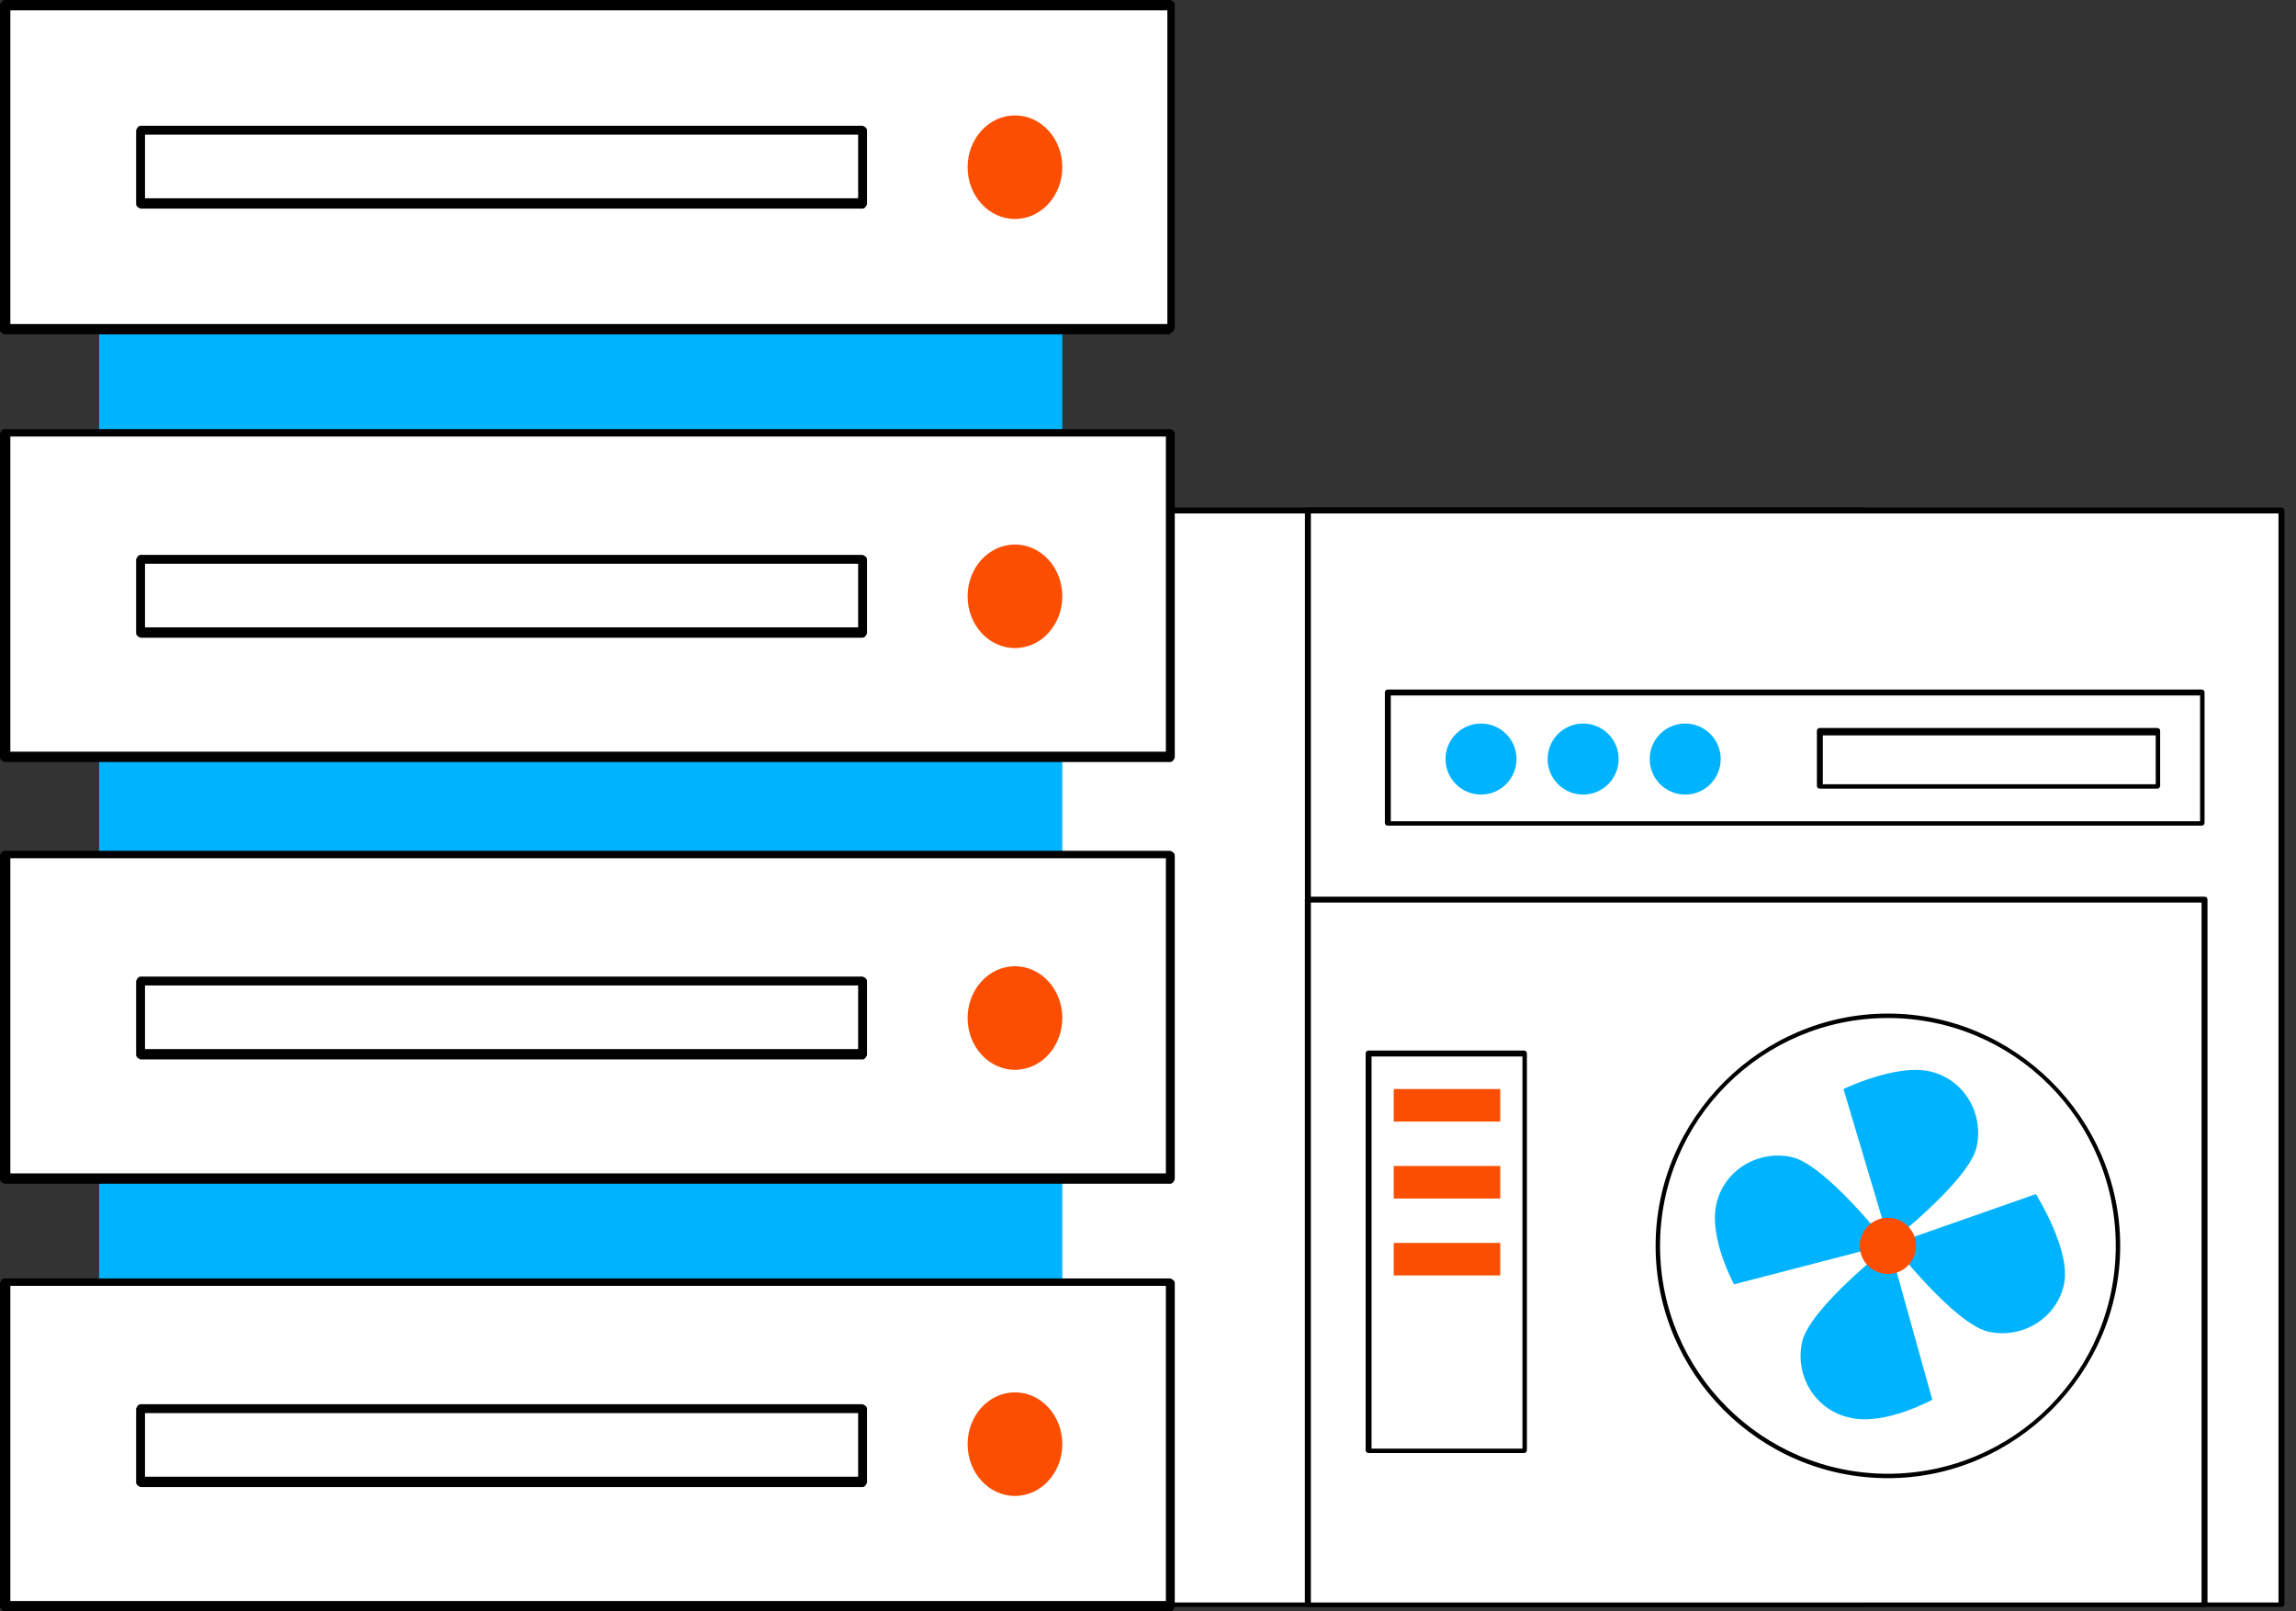
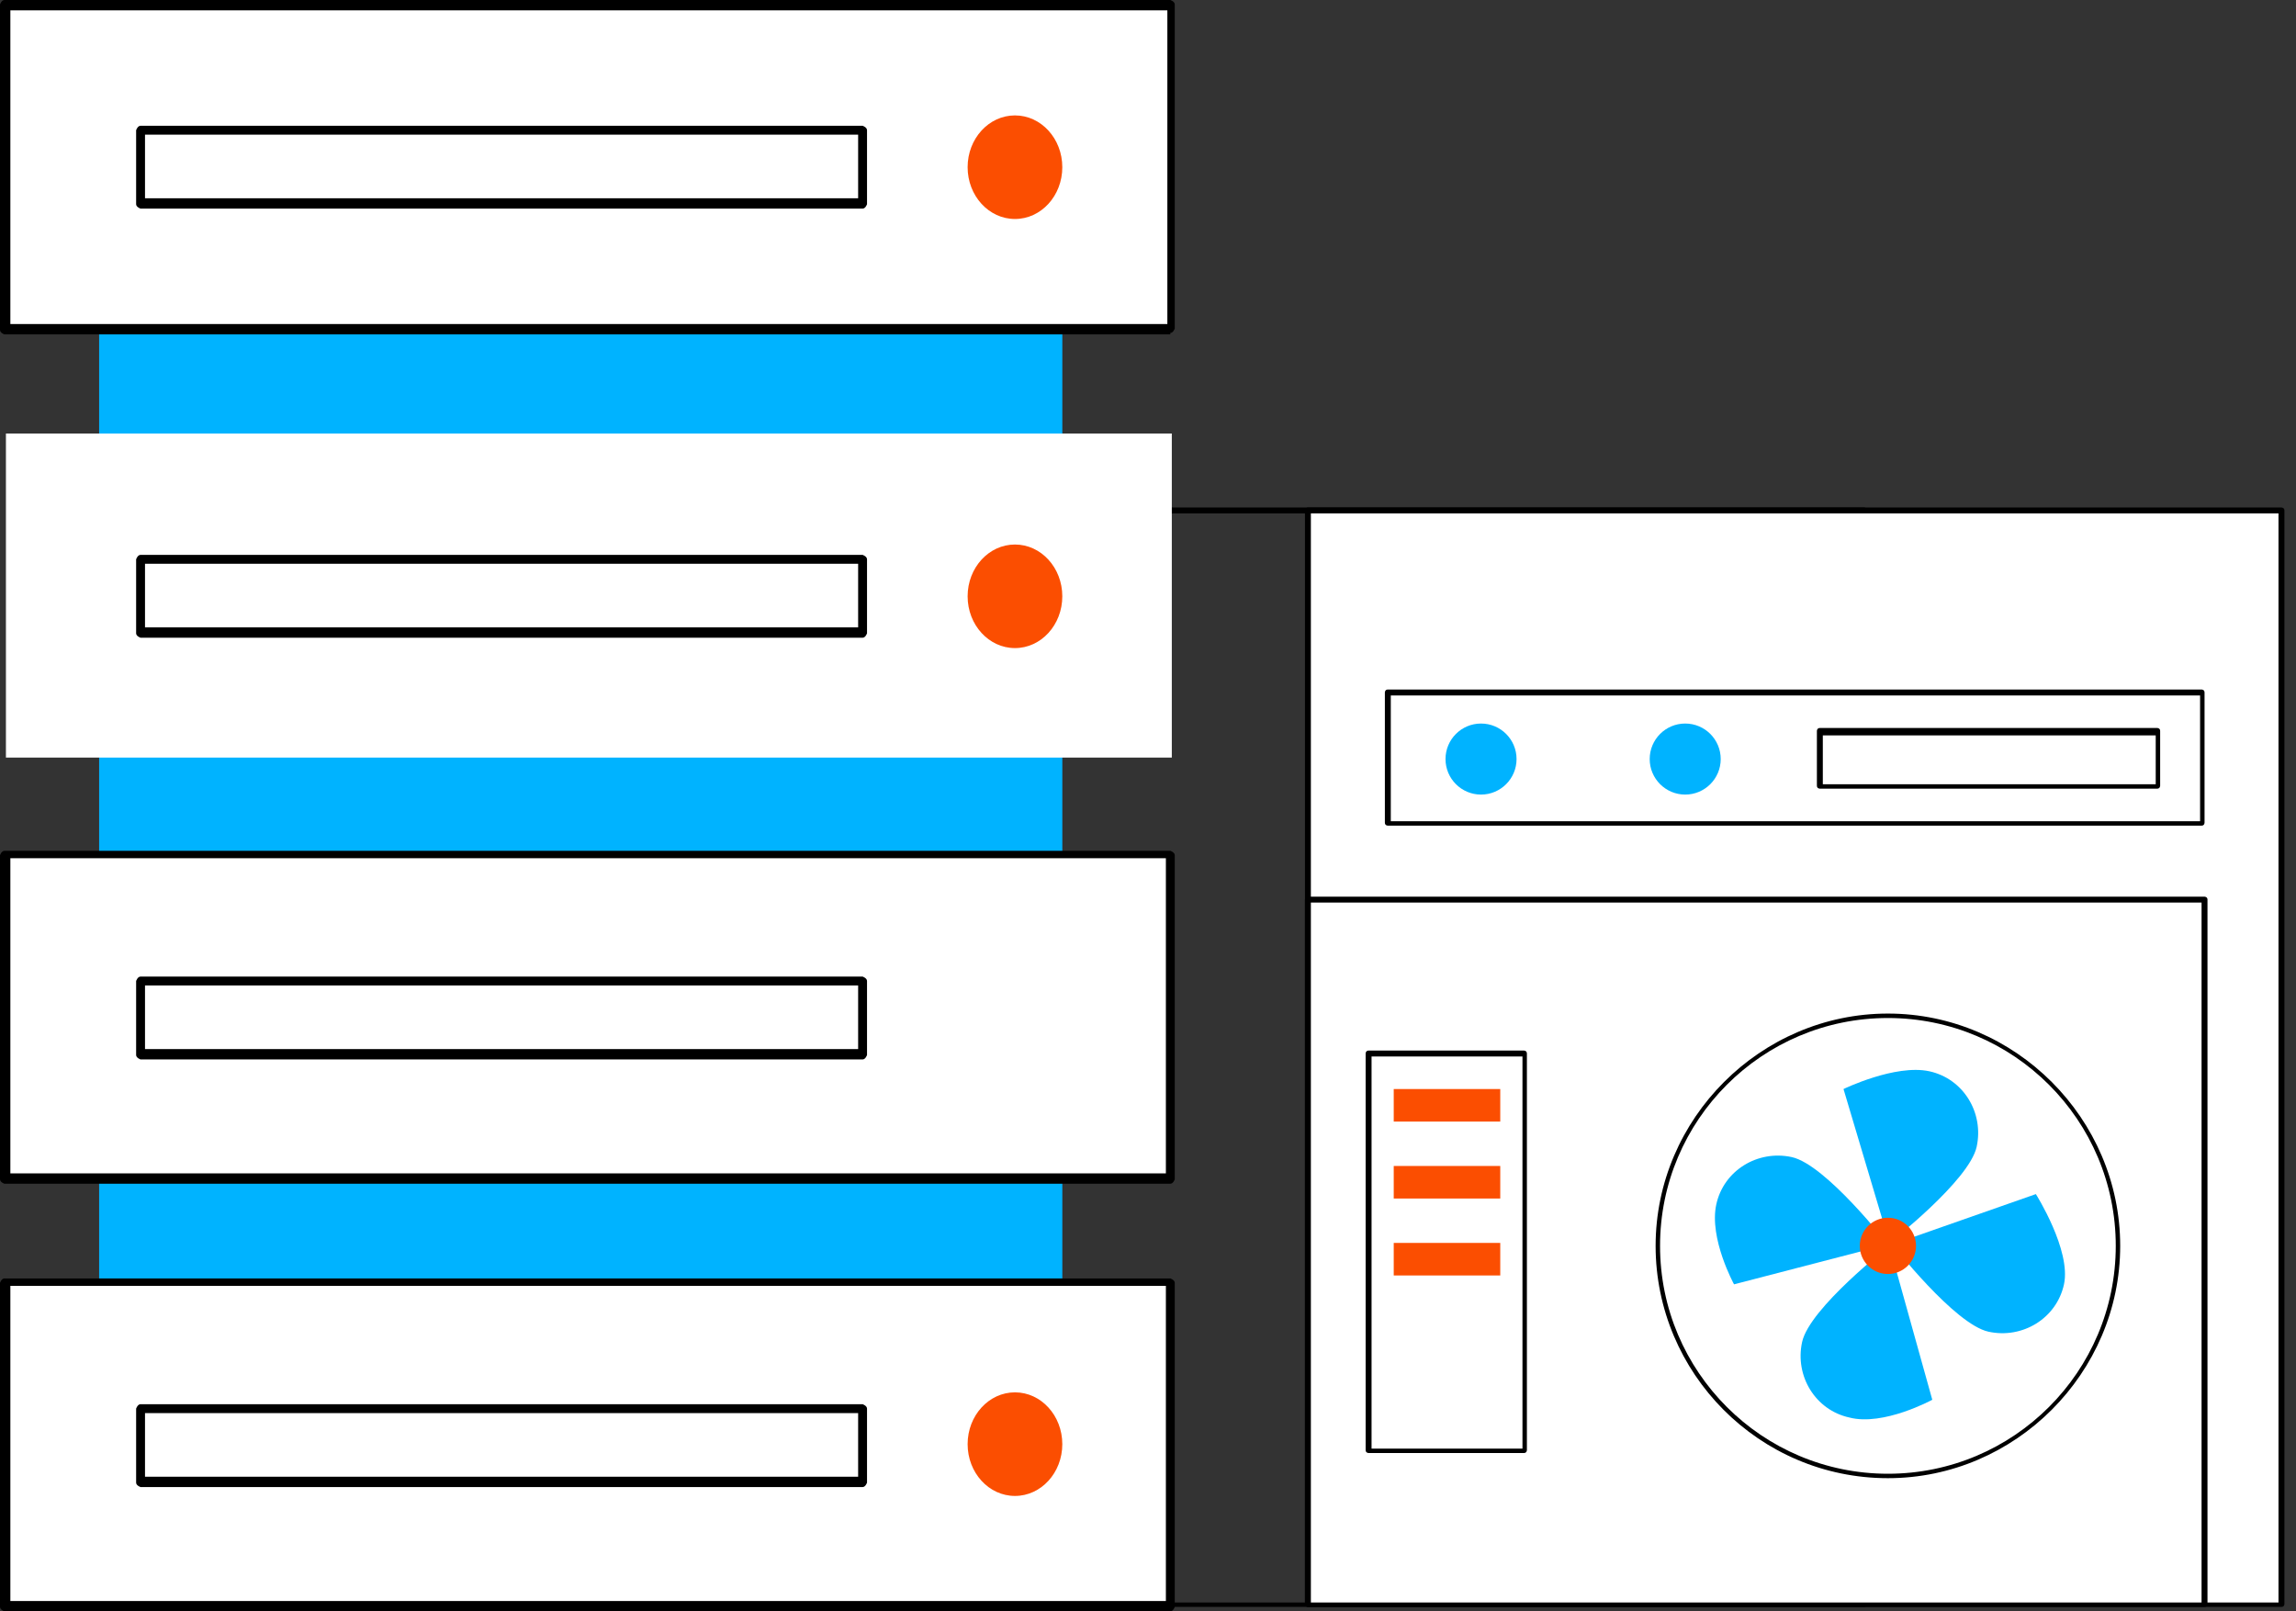
<svg xmlns="http://www.w3.org/2000/svg" width="114" height="80" viewBox="0 0 114 80" fill="none">
  <rect x="0" y="0" width="114" height="80" fill="#333333" stroke="none" />
  <g clip-path="url(#clip0_1135_2302)">
-     <path d="M92.562 25.344H44.224V79.633H92.562V25.344Z" fill="white" />
    <path d="M92.562 79.779H44.224C44.224 79.779 44.077 79.779 44.077 79.632V25.344C44.077 25.344 44.077 25.197 44.224 25.197H92.562C92.562 25.197 92.709 25.197 92.709 25.344V79.632C92.709 79.632 92.709 79.779 92.562 79.779ZM44.371 79.559H92.415V25.491H44.371V79.559Z" fill="black" />
    <path d="M113.277 25.344H64.939V79.633H113.277V25.344Z" fill="white" />
    <path d="M113.278 79.779H64.94C64.94 79.779 64.793 79.779 64.793 79.632V25.344C64.793 25.344 64.793 25.197 64.94 25.197H113.278C113.278 25.197 113.425 25.197 113.425 25.344V79.632C113.425 79.632 113.425 79.779 113.278 79.779ZM65.087 79.559H113.131V25.491H65.087V79.559Z" fill="black" />
    <path d="M109.457 44.665H64.939V79.632H109.457V44.665Z" fill="white" />
    <path d="M109.458 79.779H64.94C64.94 79.779 64.793 79.779 64.793 79.632V44.664C64.793 44.664 64.793 44.518 64.94 44.518H109.458C109.458 44.518 109.605 44.518 109.605 44.664V79.632C109.605 79.632 109.605 79.779 109.458 79.779ZM65.087 79.559H109.311V44.811H65.087V79.559Z" fill="black" />
    <path d="M75.666 52.305H67.952V71.993H75.666V52.305Z" fill="white" />
    <path d="M75.666 72.139H67.953C67.953 72.139 67.806 72.139 67.806 71.992V52.305C67.806 52.305 67.806 52.158 67.953 52.158H75.666C75.666 52.158 75.813 52.158 75.813 52.305V71.992C75.813 71.992 75.813 72.139 75.666 72.139ZM68.1 71.919H75.593V52.452H68.1V71.919Z" fill="black" />
    <path d="M74.49 54.068H69.201V55.684H74.49V54.068Z" fill="#FB4E01" />
    <path d="M74.49 57.888H69.201V59.504H74.49V57.888Z" fill="#FB4E01" />
    <path d="M74.49 61.708H69.201V63.324H74.49V61.708Z" fill="#FB4E01" />
    <path d="M109.311 34.38H68.907V40.844H109.311V34.38Z" fill="white" />
    <path d="M109.312 40.991H68.908C68.908 40.991 68.761 40.991 68.761 40.844V34.38C68.761 34.38 68.761 34.233 68.908 34.233H109.312C109.312 34.233 109.459 34.233 109.459 34.38V40.844C109.459 40.844 109.459 40.991 109.312 40.991ZM69.055 40.771H109.238V34.527H69.055V40.771Z" fill="black" />
    <path d="M107.108 36.29H90.358V39.008H107.108V36.29Z" fill="white" />
    <path d="M107.108 39.155H90.359C90.359 39.155 90.212 39.155 90.212 39.008V36.29C90.212 36.29 90.212 36.143 90.359 36.143H107.108C107.108 36.143 107.255 36.143 107.255 36.29V39.008C107.255 39.008 107.255 39.155 107.108 39.155ZM90.506 38.935H107.035V36.51H90.506V38.935Z" fill="black" />
    <path d="M73.535 39.449C74.509 39.449 75.299 38.659 75.299 37.685C75.299 36.712 74.509 35.922 73.535 35.922C72.562 35.922 71.772 36.712 71.772 37.685C71.772 38.659 72.562 39.449 73.535 39.449Z" fill="#00B3FF" />
-     <path d="M78.605 39.449C79.579 39.449 80.368 38.659 80.368 37.685C80.368 36.712 79.579 35.922 78.605 35.922C77.631 35.922 76.842 36.712 76.842 37.685C76.842 38.659 77.631 39.449 78.605 39.449Z" fill="#00B3FF" />
    <path d="M83.673 39.449C84.647 39.449 85.436 38.659 85.436 37.685C85.436 36.712 84.647 35.922 83.673 35.922C82.7 35.922 81.91 36.712 81.91 37.685C81.91 38.659 82.7 39.449 83.673 39.449Z" fill="#00B3FF" />
    <path d="M93.737 73.315C100.067 73.315 105.197 68.184 105.197 61.855C105.197 55.525 100.067 50.395 93.737 50.395C87.408 50.395 82.277 55.525 82.277 61.855C82.277 68.184 87.408 73.315 93.737 73.315Z" fill="white" />
    <path d="M93.738 73.388C87.346 73.388 82.204 68.172 82.204 61.855C82.204 55.537 87.42 50.321 93.738 50.321C100.055 50.321 105.271 55.537 105.271 61.855C105.271 68.172 100.055 73.388 93.738 73.388ZM93.738 50.542C87.493 50.542 82.424 55.611 82.424 61.855C82.424 68.099 87.493 73.168 93.738 73.168C99.982 73.168 105.051 68.099 105.051 61.855C105.051 55.611 99.982 50.542 93.738 50.542Z" fill="black" />
    <path d="M98.145 56.933C97.778 58.623 93.811 61.708 93.811 61.708L91.533 54.068C91.533 54.068 94.104 52.819 95.794 53.186C97.484 53.554 98.512 55.243 98.145 56.933Z" fill="#00B3FF" />
    <path d="M89.477 66.63C89.844 64.94 93.811 61.855 93.811 61.855L95.941 69.495C95.941 69.495 93.517 70.817 91.827 70.377C90.138 70.009 89.109 68.32 89.477 66.63Z" fill="#00B3FF" />
    <path d="M88.963 57.447C90.652 57.814 93.738 61.781 93.738 61.781L86.098 63.764C86.098 63.764 84.849 61.487 85.216 59.798C85.583 58.108 87.273 57.08 88.963 57.447Z" fill="#00B3FF" />
    <path d="M98.733 66.116C97.043 65.748 93.958 61.781 93.958 61.781L101.084 59.284C101.084 59.284 102.847 62.075 102.48 63.765C102.112 65.454 100.423 66.483 98.733 66.116Z" fill="#00B3FF" />
    <path d="M93.738 63.251C94.508 63.251 95.133 62.626 95.133 61.855C95.133 61.084 94.508 60.459 93.738 60.459C92.967 60.459 92.342 61.084 92.342 61.855C92.342 62.626 92.967 63.251 93.738 63.251Z" fill="#FB4E01" />
    <path d="M4.922 78.972H52.746L52.746 0.661H4.922L4.922 78.972Z" fill="#00B3FF" />
    <path d="M0.294 79.78H58.182V63.692L0.294 63.692V79.78Z" fill="white" />
    <path d="M58.108 80H0.22C0.22 80 0 79.927 0 79.78V63.692C0 63.692 0.073 63.471 0.22 63.471H58.108C58.108 63.471 58.329 63.545 58.329 63.692V79.78C58.329 79.78 58.255 80 58.108 80ZM0.441 79.486H57.888V63.839H0.514V79.486H0.441Z" fill="black" />
    <path d="M0.294 58.549L58.182 58.549V42.461L0.294 42.461V58.549Z" fill="white" />
    <path d="M58.108 58.77H0.22C0.22 58.77 0 58.696 0 58.549V42.461C0 42.461 0.073 42.241 0.22 42.241H58.108C58.108 42.241 58.329 42.314 58.329 42.461V58.549C58.329 58.549 58.255 58.77 58.108 58.77ZM0.441 58.255H57.888V42.608H0.514V58.255H0.441Z" fill="black" />
    <path d="M0.294 16.382L58.182 16.382V0.294L0.294 0.294V16.382Z" fill="white" />
    <path d="M58.108 16.602H0.22C0.22 16.602 0 16.529 0 16.382V0.22C0 0.22 0.073 0 0.22 0H58.108C58.108 0 58.329 0.073 58.329 0.22V16.308C58.329 16.308 58.255 16.529 58.108 16.529V16.602ZM0.514 16.088H57.961V0.514H0.514V16.162V16.088Z" fill="black" />
    <path d="M0.294 37.612L58.182 37.612V21.524L0.294 21.524V37.612Z" fill="white" />
-     <path d="M58.108 37.833H0.22C0.22 37.833 0 37.759 0 37.612V21.524C0 21.524 0.073 21.304 0.22 21.304H58.108C58.108 21.304 58.329 21.377 58.329 21.524V37.612C58.329 37.612 58.255 37.833 58.108 37.833ZM0.441 37.318H57.888V21.671H0.514V37.318H0.441Z" fill="black" />
    <path d="M50.395 10.872C51.693 10.872 52.745 9.721 52.745 8.301C52.745 6.881 51.693 5.73 50.395 5.73C49.096 5.73 48.044 6.881 48.044 8.301C48.044 9.721 49.096 10.872 50.395 10.872Z" fill="#FB4E01" />
    <path d="M42.829 10.358H6.979C6.979 10.358 6.759 10.284 6.759 10.138V6.465C6.759 6.465 6.832 6.244 6.979 6.244H42.829C42.829 6.244 43.049 6.318 43.049 6.465V10.138C43.049 10.138 42.975 10.358 42.829 10.358ZM7.273 9.844H42.608V6.685H7.2V9.844H7.273Z" fill="black" />
    <path d="M50.395 32.176C51.693 32.176 52.745 31.025 52.745 29.605C52.745 28.185 51.693 27.034 50.395 27.034C49.096 27.034 48.044 28.185 48.044 29.605C48.044 31.025 49.096 32.176 50.395 32.176Z" fill="#FB4E01" />
    <path d="M42.829 31.662H6.979C6.979 31.662 6.759 31.589 6.759 31.442V27.769C6.759 27.769 6.832 27.548 6.979 27.548H42.829C42.829 27.548 43.049 27.622 43.049 27.769V31.442C43.049 31.442 42.975 31.662 42.829 31.662ZM7.273 31.148H42.608V27.989H7.2V31.148H7.273Z" fill="black" />
-     <path d="M50.395 53.113C51.693 53.113 52.745 51.962 52.745 50.542C52.745 49.122 51.693 47.971 50.395 47.971C49.096 47.971 48.044 49.122 48.044 50.542C48.044 51.962 49.096 53.113 50.395 53.113Z" fill="#FB4E01" />
    <path d="M42.829 52.599H6.979C6.979 52.599 6.759 52.525 6.759 52.378V48.705C6.759 48.705 6.832 48.485 6.979 48.485H42.829C42.829 48.485 43.049 48.558 43.049 48.705V52.378C43.049 52.378 42.975 52.599 42.829 52.599ZM7.273 52.084H42.608V48.926H7.2V52.084H7.273Z" fill="black" />
    <path d="M50.395 74.27C51.693 74.27 52.745 73.119 52.745 71.699C52.745 70.279 51.693 69.127 50.395 69.127C49.096 69.127 48.044 70.279 48.044 71.699C48.044 73.119 49.096 74.27 50.395 74.27Z" fill="#FB4E01" />
    <path d="M42.829 73.829H6.979C6.979 73.829 6.759 73.756 6.759 73.609V69.936C6.759 69.936 6.832 69.715 6.979 69.715H42.829C42.829 69.715 43.049 69.789 43.049 69.936V73.609C43.049 73.609 42.975 73.829 42.829 73.829ZM7.273 73.315H42.608V70.156H7.2V73.315H7.273Z" fill="black" />
  </g>
  <defs>
    <clipPath id="clip0_1135_2302">
      <rect width="113.425" height="80" fill="white" />
    </clipPath>
  </defs>
</svg>